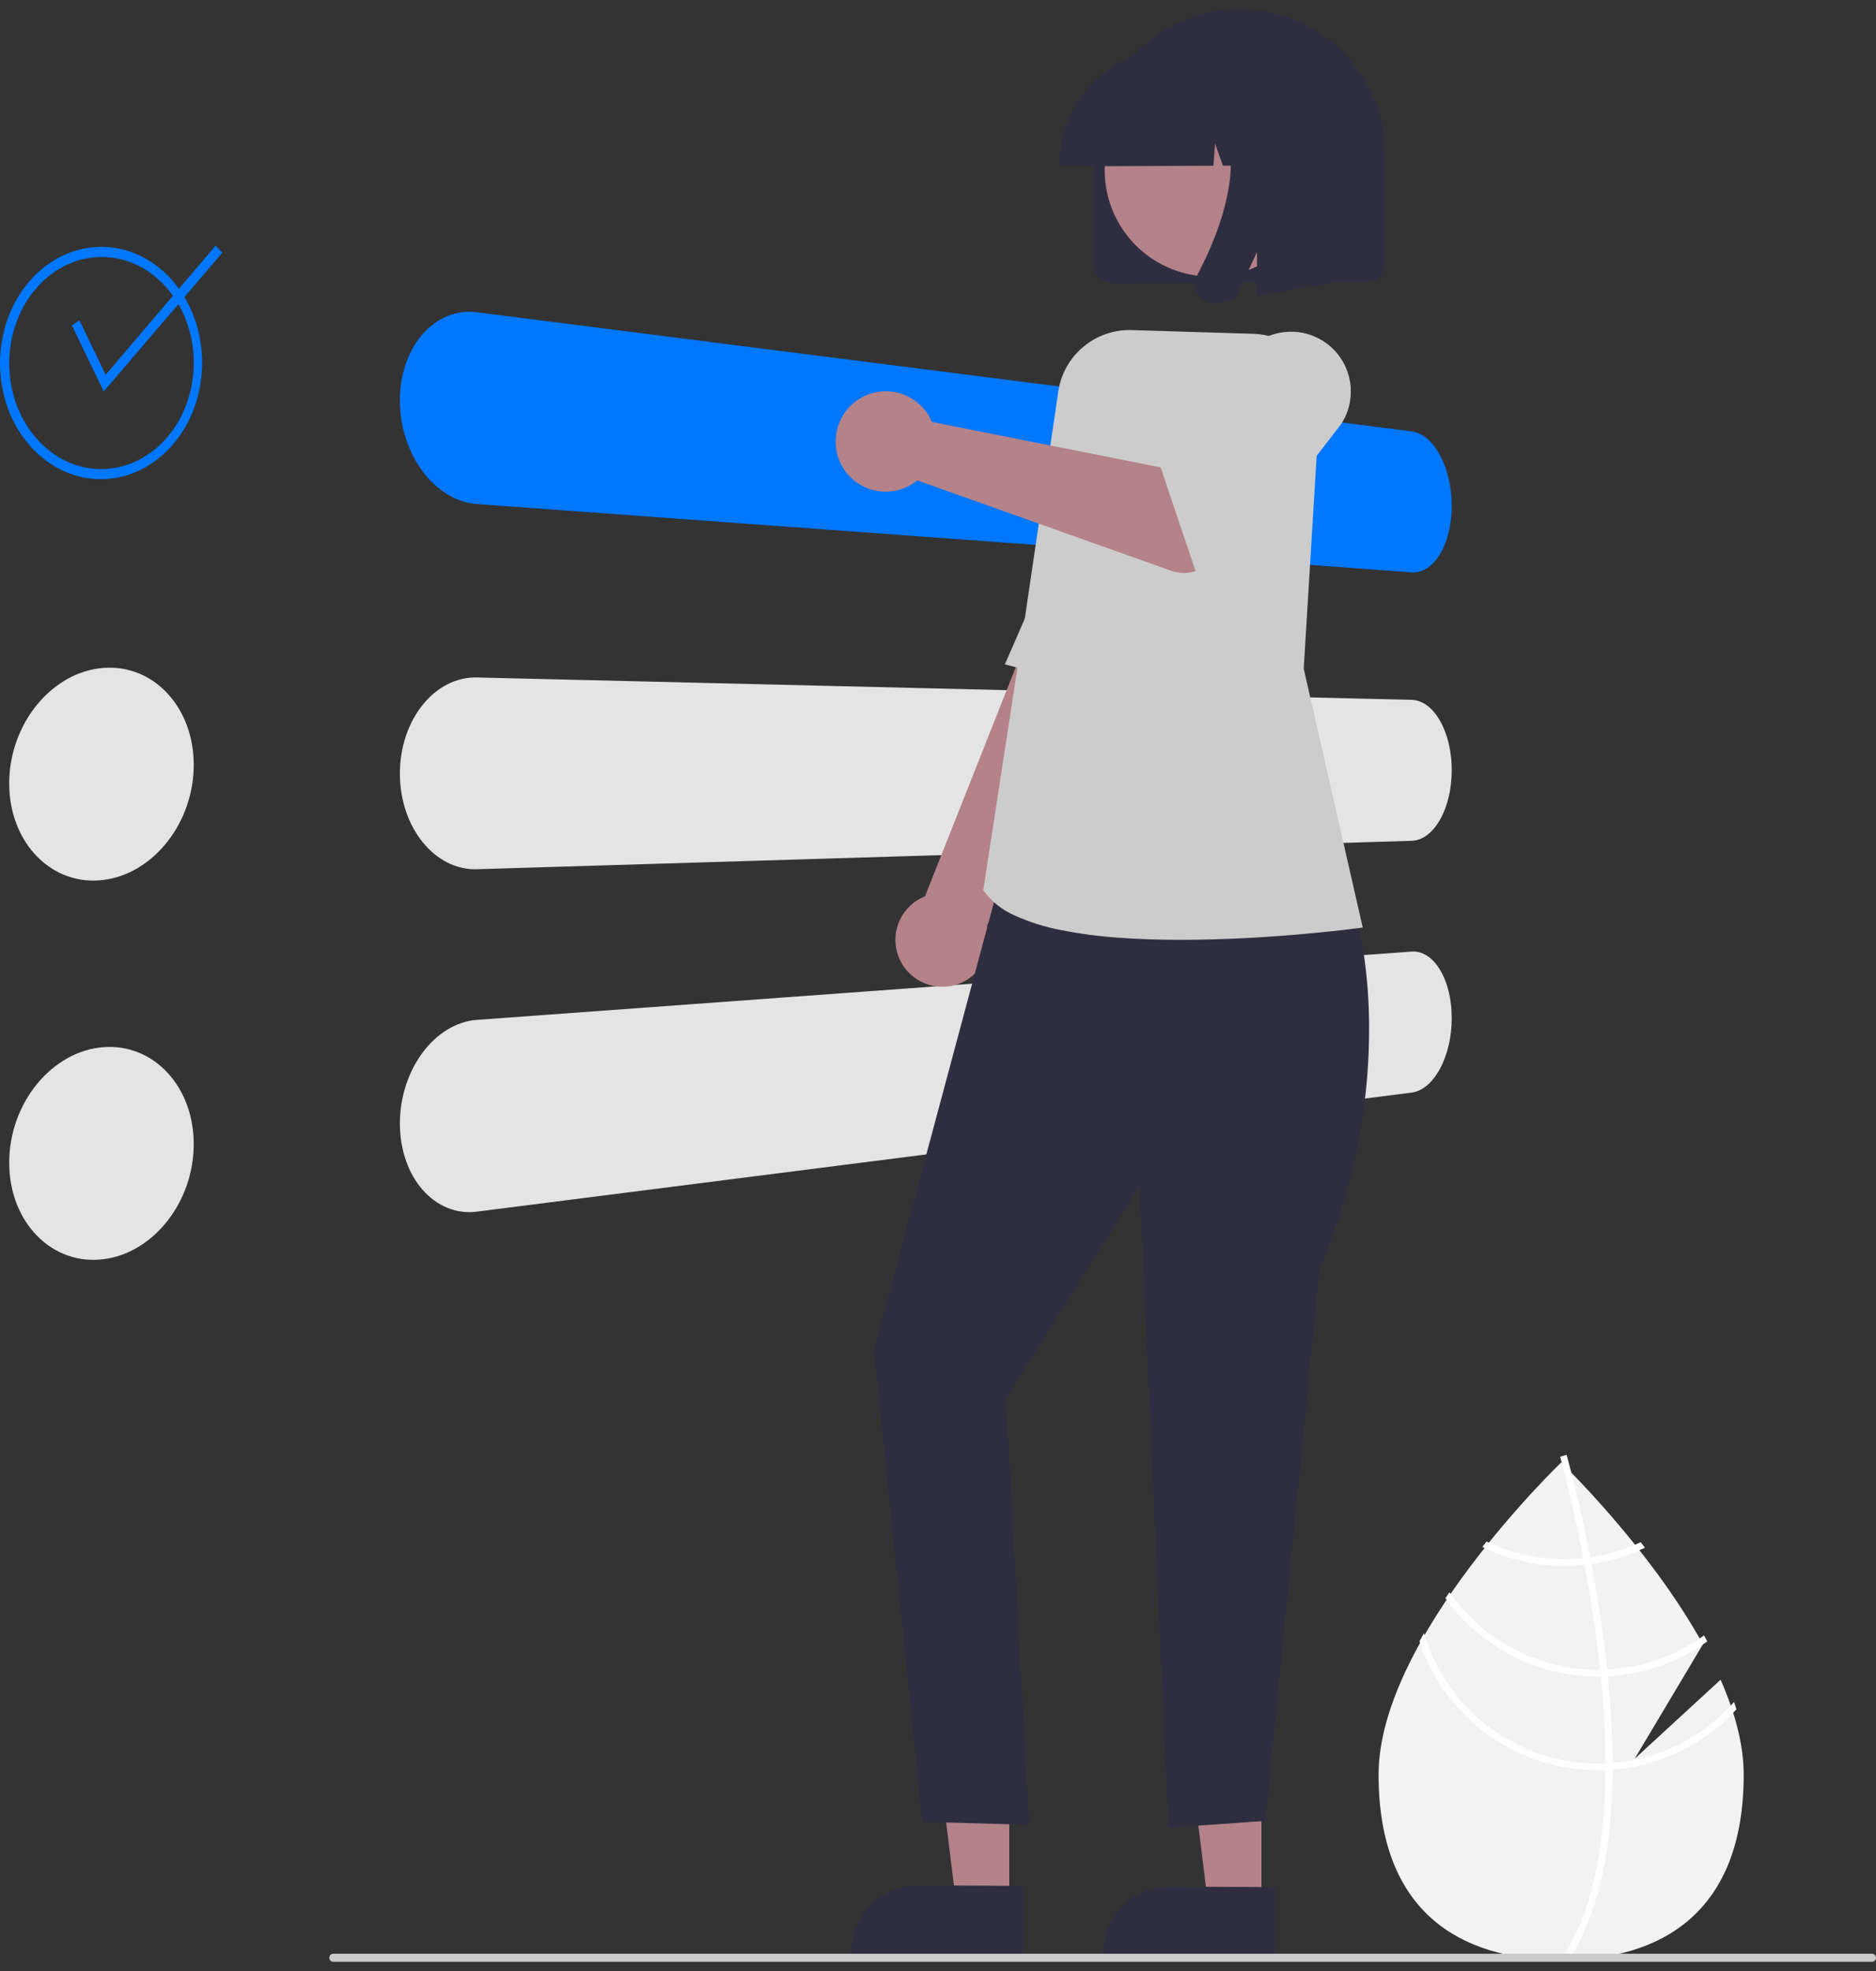
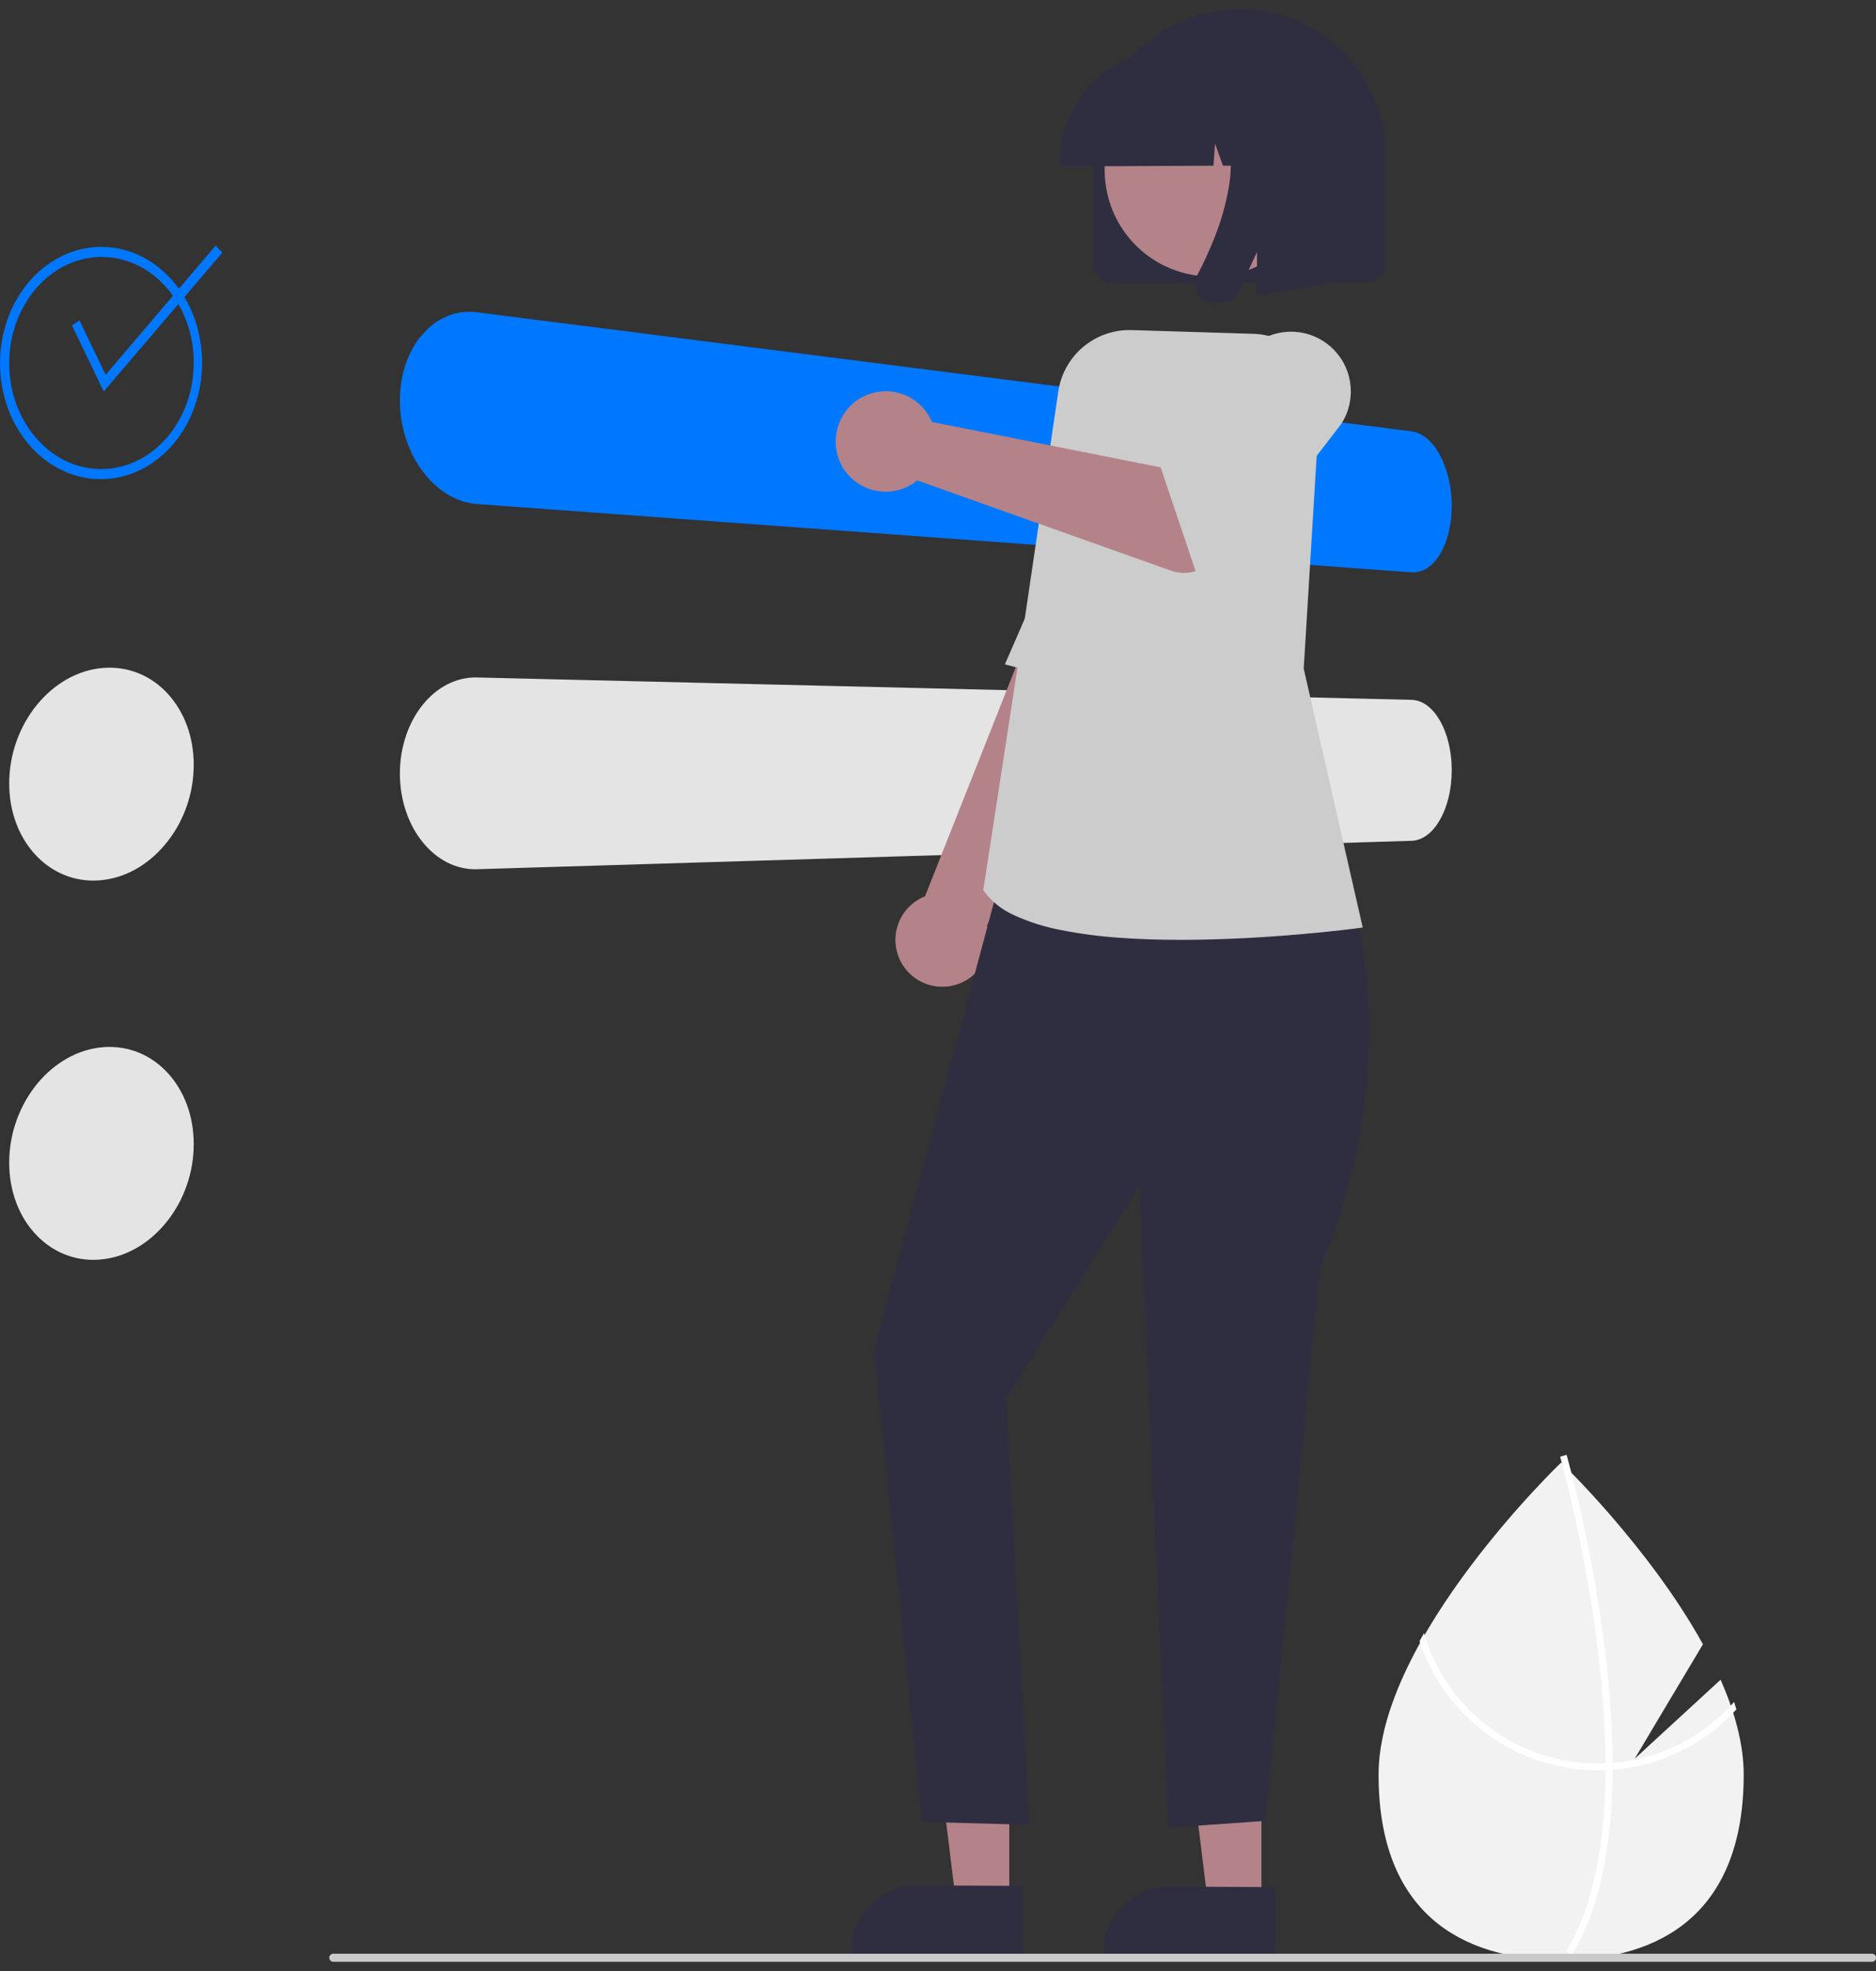
<svg xmlns="http://www.w3.org/2000/svg" width="180" height="189" viewBox="0 0 180 189" fill="none">
  <rect x="0" y="0" width="180" height="189" fill="#333333" stroke="none" />
  <g clip-path="url(#clip0_169_92)">
    <path d="M165.088 161.069L156.843 168.649L163.395 157.67C158.233 148.321 149.79 140.242 149.79 140.242C149.79 140.242 132.273 157 132.273 170.173C132.273 183.346 140.116 187.946 149.79 187.946C159.464 187.946 167.306 183.346 167.306 170.173C167.306 167.241 166.437 164.132 165.088 161.069Z" fill="#F2F2F2" />
    <path d="M154.727 169.055V169.704C154.688 177.252 153.413 183.141 150.912 187.287C150.877 187.348 150.838 187.406 150.803 187.467L150.523 187.297L150.255 187.13C153.03 182.652 154.012 176.323 154.047 169.74C154.051 169.528 154.054 169.312 154.051 169.097C154.041 166.31 153.87 163.491 153.597 160.752C153.577 160.54 153.555 160.325 153.532 160.109C153.153 156.496 152.605 153.044 152.045 150.045C152.007 149.833 151.965 149.62 151.923 149.412C150.954 144.339 149.966 140.665 149.74 139.852C149.715 139.752 149.699 139.697 149.695 139.685L150.001 139.598L150.004 139.595L150.313 139.508C150.317 139.521 150.371 139.704 150.461 140.045C150.806 141.318 151.701 144.773 152.58 149.331C152.618 149.537 152.66 149.749 152.699 149.961C153.156 152.395 153.603 155.114 153.957 157.968C154.047 158.685 154.128 159.392 154.199 160.09C154.224 160.305 154.247 160.521 154.266 160.733C154.563 163.693 154.716 166.467 154.727 169.055Z" fill="white" />
-     <path d="M152.576 149.331C152.36 149.36 152.141 149.389 151.919 149.411C151.316 149.473 150.71 149.505 150.104 149.505C147.519 149.508 144.967 148.933 142.635 147.82C142.5 147.991 142.365 148.161 142.227 148.335C144.68 149.53 147.374 150.15 150.104 150.148C150.751 150.147 151.398 150.113 152.041 150.045C152.26 150.022 152.479 149.993 152.695 149.961C154.475 149.706 156.206 149.183 157.829 148.409C157.691 148.232 157.556 148.058 157.424 147.888C155.888 148.605 154.254 149.091 152.576 149.331Z" fill="white" />
-     <path d="M154.197 160.092C153.975 160.105 153.753 160.111 153.53 160.111C153.463 160.115 153.392 160.115 153.324 160.115C150.524 160.115 147.766 159.439 145.284 158.144C142.802 156.849 140.67 154.975 139.071 152.68C138.942 152.869 138.813 153.059 138.688 153.252C140.355 155.574 142.552 157.466 145.097 158.771C147.643 160.077 150.463 160.757 153.324 160.758C153.415 160.758 153.505 160.758 153.595 160.754C153.82 160.751 154.042 160.745 154.264 160.735C157.701 160.559 161.015 159.399 163.809 157.392C163.706 157.202 163.603 157.013 163.497 156.823C160.781 158.793 157.549 159.929 154.197 160.092Z" fill="white" />
    <path d="M154.725 169.054C154.5 169.074 154.275 169.086 154.049 169.096C153.808 169.106 153.567 169.112 153.325 169.112C149.562 169.108 145.902 167.887 142.893 165.631C139.884 163.376 137.687 160.208 136.631 156.602C136.486 156.862 136.342 157.119 136.203 157.379C137.392 160.978 139.687 164.11 142.76 166.331C145.834 168.553 149.531 169.751 153.325 169.755C153.567 169.755 153.808 169.752 154.046 169.739C154.275 169.733 154.5 169.72 154.725 169.704C159.277 169.348 163.523 167.279 166.604 163.914C166.536 163.677 166.459 163.442 166.382 163.204C163.406 166.593 159.225 168.692 154.725 169.054Z" fill="white" />
-     <path d="M135.441 41.363L45.763 29.946C45.521 29.915 45.278 29.899 45.034 29.898C44.794 29.898 44.554 29.913 44.316 29.944C44.079 29.974 43.843 30.02 43.611 30.081C43.377 30.144 43.147 30.221 42.922 30.314C42.703 30.404 42.489 30.507 42.281 30.623C42.071 30.74 41.868 30.869 41.673 31.01C41.474 31.155 41.283 31.31 41.101 31.476C40.914 31.647 40.736 31.828 40.567 32.018C40.395 32.214 40.232 32.418 40.081 32.63C39.928 32.845 39.784 33.069 39.649 33.301C39.515 33.534 39.39 33.776 39.276 34.028C39.16 34.279 39.056 34.539 38.961 34.807C38.863 35.085 38.777 35.369 38.703 35.659C38.629 35.949 38.567 36.244 38.517 36.544C38.469 36.843 38.432 37.148 38.406 37.458C38.38 37.767 38.367 38.081 38.367 38.398C38.368 38.714 38.381 39.03 38.406 39.345C38.431 39.66 38.468 39.972 38.517 40.281C38.568 40.592 38.63 40.9 38.703 41.204C38.777 41.509 38.863 41.81 38.962 42.108C39.056 42.395 39.161 42.677 39.276 42.951C39.391 43.226 39.516 43.493 39.65 43.753C39.785 44.013 39.928 44.265 40.081 44.51C40.234 44.755 40.397 44.992 40.568 45.219C40.74 45.447 40.918 45.663 41.102 45.87C41.286 46.075 41.477 46.268 41.674 46.45C41.871 46.632 42.074 46.802 42.282 46.96C42.488 47.116 42.702 47.262 42.923 47.396C43.146 47.532 43.376 47.655 43.612 47.765C43.842 47.872 44.077 47.965 44.317 48.044C44.552 48.121 44.792 48.185 45.035 48.233C45.276 48.281 45.519 48.314 45.764 48.332L135.442 54.882C135.703 54.901 135.965 54.875 136.217 54.805C136.345 54.769 136.47 54.723 136.591 54.667C136.717 54.609 136.838 54.541 136.954 54.464C137.071 54.386 137.183 54.301 137.29 54.209C137.401 54.112 137.507 54.008 137.606 53.899C137.711 53.784 137.809 53.663 137.901 53.537C137.997 53.407 138.088 53.269 138.176 53.123C138.264 52.976 138.347 52.824 138.425 52.664C138.504 52.505 138.577 52.34 138.645 52.168C138.714 51.997 138.777 51.82 138.835 51.637C138.893 51.453 138.946 51.265 138.994 51.071C139.044 50.87 139.088 50.666 139.124 50.458C139.16 50.25 139.192 50.039 139.217 49.825C139.242 49.611 139.261 49.394 139.274 49.174C139.286 48.954 139.292 48.732 139.292 48.508C139.291 48.283 139.285 48.06 139.274 47.837C139.262 47.615 139.243 47.394 139.217 47.175C139.192 46.956 139.161 46.739 139.124 46.524C139.087 46.308 139.043 46.095 138.994 45.884C138.946 45.681 138.893 45.481 138.835 45.287C138.777 45.095 138.714 44.906 138.645 44.72C138.576 44.533 138.503 44.353 138.425 44.178C138.347 44.003 138.264 43.834 138.176 43.67C138.088 43.505 137.997 43.349 137.901 43.201C137.806 43.052 137.708 42.912 137.606 42.779C137.504 42.646 137.398 42.522 137.29 42.406C137.184 42.292 137.072 42.185 136.954 42.083C136.839 41.984 136.718 41.892 136.591 41.807C136.471 41.728 136.347 41.657 136.217 41.594C136.093 41.535 135.965 41.485 135.833 41.446C135.705 41.407 135.574 41.38 135.441 41.363Z" fill="#0077FF" />
+     <path d="M135.441 41.363L45.763 29.946C45.521 29.915 45.278 29.899 45.034 29.898C44.794 29.898 44.554 29.913 44.316 29.944C44.079 29.974 43.843 30.02 43.611 30.081C43.377 30.144 43.147 30.221 42.922 30.314C42.703 30.404 42.489 30.507 42.281 30.623C42.071 30.74 41.868 30.869 41.673 31.01C41.474 31.155 41.283 31.31 41.101 31.476C40.395 32.214 40.232 32.418 40.081 32.63C39.928 32.845 39.784 33.069 39.649 33.301C39.515 33.534 39.39 33.776 39.276 34.028C39.16 34.279 39.056 34.539 38.961 34.807C38.863 35.085 38.777 35.369 38.703 35.659C38.629 35.949 38.567 36.244 38.517 36.544C38.469 36.843 38.432 37.148 38.406 37.458C38.38 37.767 38.367 38.081 38.367 38.398C38.368 38.714 38.381 39.03 38.406 39.345C38.431 39.66 38.468 39.972 38.517 40.281C38.568 40.592 38.63 40.9 38.703 41.204C38.777 41.509 38.863 41.81 38.962 42.108C39.056 42.395 39.161 42.677 39.276 42.951C39.391 43.226 39.516 43.493 39.65 43.753C39.785 44.013 39.928 44.265 40.081 44.51C40.234 44.755 40.397 44.992 40.568 45.219C40.74 45.447 40.918 45.663 41.102 45.87C41.286 46.075 41.477 46.268 41.674 46.45C41.871 46.632 42.074 46.802 42.282 46.96C42.488 47.116 42.702 47.262 42.923 47.396C43.146 47.532 43.376 47.655 43.612 47.765C43.842 47.872 44.077 47.965 44.317 48.044C44.552 48.121 44.792 48.185 45.035 48.233C45.276 48.281 45.519 48.314 45.764 48.332L135.442 54.882C135.703 54.901 135.965 54.875 136.217 54.805C136.345 54.769 136.47 54.723 136.591 54.667C136.717 54.609 136.838 54.541 136.954 54.464C137.071 54.386 137.183 54.301 137.29 54.209C137.401 54.112 137.507 54.008 137.606 53.899C137.711 53.784 137.809 53.663 137.901 53.537C137.997 53.407 138.088 53.269 138.176 53.123C138.264 52.976 138.347 52.824 138.425 52.664C138.504 52.505 138.577 52.34 138.645 52.168C138.714 51.997 138.777 51.82 138.835 51.637C138.893 51.453 138.946 51.265 138.994 51.071C139.044 50.87 139.088 50.666 139.124 50.458C139.16 50.25 139.192 50.039 139.217 49.825C139.242 49.611 139.261 49.394 139.274 49.174C139.286 48.954 139.292 48.732 139.292 48.508C139.291 48.283 139.285 48.06 139.274 47.837C139.262 47.615 139.243 47.394 139.217 47.175C139.192 46.956 139.161 46.739 139.124 46.524C139.087 46.308 139.043 46.095 138.994 45.884C138.946 45.681 138.893 45.481 138.835 45.287C138.777 45.095 138.714 44.906 138.645 44.72C138.576 44.533 138.503 44.353 138.425 44.178C138.347 44.003 138.264 43.834 138.176 43.67C138.088 43.505 137.997 43.349 137.901 43.201C137.806 43.052 137.708 42.912 137.606 42.779C137.504 42.646 137.398 42.522 137.29 42.406C137.184 42.292 137.072 42.185 136.954 42.083C136.839 41.984 136.718 41.892 136.591 41.807C136.471 41.728 136.347 41.657 136.217 41.594C136.093 41.535 135.965 41.485 135.833 41.446C135.705 41.407 135.574 41.38 135.441 41.363Z" fill="#0077FF" />
    <path d="M135.441 67.108L45.763 64.963C45.276 64.951 44.79 65 44.316 65.11C44.077 65.166 43.842 65.236 43.611 65.321C43.376 65.408 43.146 65.508 42.922 65.623C42.702 65.736 42.488 65.861 42.281 65.997C42.071 66.137 41.868 66.287 41.673 66.448C41.474 66.613 41.283 66.789 41.101 66.974C40.917 67.161 40.739 67.361 40.567 67.573C40.396 67.785 40.234 68.006 40.081 68.235C39.928 68.465 39.784 68.704 39.649 68.951C39.515 69.197 39.39 69.453 39.276 69.716C39.16 69.979 39.056 70.25 38.961 70.528C38.863 70.817 38.777 71.109 38.703 71.407C38.629 71.704 38.567 72.005 38.517 72.311C38.469 72.616 38.432 72.924 38.406 73.237C38.38 73.549 38.367 73.863 38.367 74.18C38.368 74.497 38.381 74.812 38.406 75.124C38.431 75.436 38.468 75.744 38.517 76.049C38.568 76.352 38.63 76.652 38.703 76.949C38.777 77.246 38.863 77.538 38.962 77.826C39.056 78.105 39.161 78.376 39.276 78.639C39.391 78.901 39.516 79.156 39.65 79.402C39.785 79.648 39.928 79.885 40.081 80.114C40.234 80.342 40.397 80.561 40.568 80.772C40.74 80.982 40.918 81.181 41.102 81.367C41.284 81.551 41.474 81.725 41.674 81.889C41.868 82.049 42.071 82.198 42.282 82.336C42.489 82.472 42.703 82.595 42.923 82.707C43.147 82.82 43.377 82.919 43.612 83.004C43.843 83.087 44.078 83.156 44.317 83.21C44.554 83.264 44.794 83.303 45.035 83.326C45.277 83.35 45.52 83.357 45.764 83.35L135.441 80.626C135.573 80.622 135.704 80.606 135.833 80.58C135.964 80.554 136.092 80.517 136.217 80.469C136.346 80.42 136.471 80.361 136.591 80.293C136.717 80.221 136.839 80.141 136.954 80.052C137.072 79.962 137.184 79.865 137.29 79.762C137.401 79.654 137.507 79.539 137.606 79.42C137.708 79.298 137.806 79.167 137.901 79.027C137.997 78.887 138.088 78.74 138.176 78.585C138.264 78.429 138.347 78.268 138.425 78.1C138.504 77.933 138.577 77.76 138.645 77.582C138.714 77.401 138.777 77.216 138.835 77.028C138.893 76.84 138.946 76.647 138.994 76.448C139.044 76.244 139.088 76.036 139.124 75.824C139.16 75.613 139.192 75.398 139.217 75.182C139.242 74.964 139.261 74.745 139.274 74.524C139.286 74.303 139.292 74.08 139.292 73.855C139.291 73.633 139.285 73.41 139.274 73.188C139.262 72.966 139.243 72.747 139.217 72.53C139.192 72.313 139.161 72.099 139.124 71.888C139.087 71.678 139.043 71.469 138.994 71.263C138.946 71.064 138.893 70.87 138.835 70.681C138.776 70.492 138.713 70.309 138.645 70.131C138.577 69.953 138.504 69.78 138.426 69.613C138.347 69.446 138.264 69.286 138.177 69.131C138.088 68.976 137.997 68.829 137.902 68.69C137.807 68.551 137.708 68.42 137.606 68.299C137.507 68.18 137.401 68.066 137.29 67.958C137.184 67.856 137.072 67.76 136.954 67.671C136.839 67.583 136.718 67.503 136.591 67.432C136.471 67.365 136.346 67.307 136.217 67.259C136.092 67.212 135.964 67.176 135.833 67.15C135.704 67.125 135.573 67.111 135.441 67.108Z" fill="#E4E4E4" />
-     <path d="M135.441 91.248L45.763 97.797C45.518 97.815 45.275 97.848 45.034 97.896C44.791 97.945 44.552 98.008 44.316 98.085C44.076 98.165 43.841 98.258 43.611 98.364C43.375 98.474 43.145 98.597 42.922 98.733C42.702 98.868 42.487 99.013 42.281 99.17C42.072 99.329 41.87 99.499 41.673 99.679C41.477 99.861 41.286 100.054 41.101 100.26C40.917 100.465 40.739 100.682 40.567 100.91C40.396 101.139 40.234 101.376 40.081 101.62C39.928 101.865 39.784 102.118 39.649 102.377C39.515 102.637 39.39 102.905 39.276 103.179C39.16 103.454 39.056 103.735 38.961 104.022C38.863 104.319 38.777 104.621 38.703 104.926C38.629 105.231 38.567 105.538 38.517 105.848C38.469 106.158 38.432 106.47 38.406 106.785C38.38 107.099 38.367 107.415 38.367 107.732C38.368 108.049 38.381 108.362 38.406 108.672C38.431 108.981 38.468 109.286 38.517 109.586C38.568 109.887 38.63 110.182 38.703 110.471C38.777 110.761 38.863 111.044 38.962 111.323C39.056 111.591 39.161 111.851 39.276 112.103C39.391 112.354 39.516 112.596 39.65 112.829C39.785 113.062 39.928 113.286 40.081 113.5C40.233 113.712 40.395 113.916 40.568 114.112C40.736 114.302 40.914 114.483 41.102 114.654C41.284 114.82 41.475 114.975 41.674 115.12C41.869 115.261 42.072 115.39 42.282 115.507C42.489 115.623 42.703 115.726 42.923 115.816C43.148 115.909 43.378 115.986 43.612 116.049C43.844 116.11 44.079 116.156 44.317 116.186C44.555 116.217 44.795 116.232 45.035 116.232C45.279 116.231 45.522 116.215 45.764 116.184L135.441 104.77C135.574 104.753 135.705 104.725 135.833 104.687C135.965 104.647 136.093 104.598 136.217 104.538C136.347 104.476 136.471 104.405 136.591 104.326C136.718 104.241 136.839 104.149 136.954 104.05C137.072 103.948 137.184 103.84 137.29 103.727C137.397 103.611 137.502 103.487 137.606 103.354C137.708 103.221 137.806 103.081 137.901 102.932C137.997 102.784 138.088 102.627 138.176 102.463C138.264 102.3 138.347 102.131 138.425 101.955C138.504 101.779 138.577 101.598 138.645 101.413C138.714 101.227 138.777 101.037 138.835 100.842C138.893 100.648 138.946 100.449 138.994 100.245C139.044 100.034 139.088 99.821 139.124 99.605C139.16 99.39 139.192 99.173 139.217 98.954C139.242 98.735 139.261 98.514 139.274 98.292C139.286 98.069 139.292 97.846 139.292 97.621C139.291 97.398 139.285 97.176 139.273 96.956C139.262 96.737 139.243 96.52 139.217 96.305C139.192 96.091 139.161 95.879 139.124 95.671C139.087 95.463 139.043 95.259 138.994 95.058C138.946 94.864 138.893 94.676 138.835 94.493C138.778 94.31 138.714 94.133 138.645 93.961C138.576 93.79 138.503 93.624 138.426 93.465C138.347 93.307 138.263 93.155 138.175 93.008C138.087 92.861 137.996 92.722 137.901 92.594C137.809 92.468 137.71 92.347 137.605 92.231C137.506 92.122 137.4 92.019 137.289 91.922C137.183 91.829 137.071 91.744 136.953 91.666C136.838 91.59 136.716 91.522 136.59 91.463C136.47 91.407 136.344 91.361 136.216 91.326C135.964 91.255 135.702 91.229 135.441 91.248Z" fill="#E4E4E4" />
    <path d="M86.561 92.448C87.13 93.391 88.025 94.093 89.077 94.421C90.129 94.748 91.265 94.678 92.269 94.225C93.274 93.771 94.076 92.965 94.524 91.96C94.973 90.954 95.036 89.82 94.701 88.771L112.082 53.114L103.762 48.078L88.752 85.952C88.695 85.975 88.638 85.998 88.583 86.022C88.527 86.047 88.472 86.072 88.416 86.099C88.361 86.125 88.306 86.153 88.252 86.183C88.198 86.212 88.144 86.243 88.09 86.275C87.068 86.891 86.332 87.888 86.046 89.045C85.759 90.203 85.945 91.426 86.561 92.447L86.561 92.448Z" fill="#B48289" />
    <path d="M108.761 66.867L96.414 63.707C96.414 63.707 96.817 62.797 97.472 61.29C98.128 59.782 99.043 57.68 100.073 55.293C101.103 52.906 102.245 50.239 103.361 47.603C104.477 44.967 105.562 42.362 106.476 40.105C107.391 37.847 108.429 36.495 109.473 35.737C110.336 35.081 111.424 34.793 112.5 34.933C113.336 35.058 114.135 35.361 114.843 35.824C115.178 36.032 115.492 36.27 115.783 36.536L118.646 41.735L108.761 66.867Z" fill="#CCCCCC" />
    <path d="M9.945 64.044C9.646 64.066 9.349 64.105 9.054 64.16C8.758 64.215 8.464 64.287 8.176 64.375C7.883 64.464 7.595 64.57 7.313 64.69C7.025 64.813 6.743 64.951 6.47 65.104C6.202 65.254 5.94 65.418 5.684 65.595C5.428 65.771 5.18 65.961 4.939 66.164C4.698 66.367 4.465 66.583 4.238 66.812C4.012 67.041 3.793 67.283 3.583 67.537C3.373 67.792 3.174 68.055 2.986 68.328C2.798 68.601 2.622 68.882 2.457 69.171C2.294 69.46 2.141 69.758 1.999 70.063C1.857 70.369 1.728 70.681 1.611 71.001C1.49 71.332 1.384 71.667 1.293 72.006C1.202 72.344 1.126 72.686 1.066 73.03C1.005 73.374 0.959 73.72 0.929 74.069C0.898 74.418 0.883 74.768 0.883 75.119C0.883 75.471 0.898 75.818 0.929 76.161C0.959 76.503 1.005 76.841 1.066 77.172C1.126 77.504 1.202 77.831 1.293 78.151C1.384 78.471 1.49 78.784 1.61 79.091C1.727 79.388 1.857 79.674 1.998 79.951C2.137 80.226 2.29 80.493 2.456 80.752C2.62 81.006 2.797 81.251 2.986 81.487C3.173 81.721 3.372 81.946 3.583 82.159C3.791 82.369 4.009 82.567 4.238 82.753C4.462 82.936 4.696 83.105 4.939 83.261C5.419 83.57 5.933 83.822 6.47 84.014C7.021 84.21 7.593 84.34 8.175 84.401C8.467 84.431 8.76 84.444 9.053 84.439C9.351 84.435 9.649 84.414 9.945 84.376C10.243 84.338 10.539 84.284 10.831 84.213C11.124 84.142 11.414 84.056 11.697 83.954C11.984 83.85 12.266 83.732 12.54 83.599C12.82 83.463 13.092 83.314 13.357 83.151C13.614 82.99 13.865 82.818 14.109 82.635C14.354 82.451 14.59 82.255 14.819 82.047C15.048 81.839 15.269 81.62 15.482 81.389C15.695 81.159 15.9 80.917 16.096 80.663C16.294 80.41 16.481 80.15 16.655 79.882C16.83 79.613 16.993 79.338 17.146 79.055C17.298 78.773 17.439 78.484 17.569 78.188C17.699 77.893 17.817 77.591 17.924 77.283C18.034 76.964 18.131 76.642 18.214 76.318C18.297 75.994 18.366 75.667 18.421 75.338C18.477 75.009 18.518 74.678 18.546 74.346C18.574 74.013 18.588 73.68 18.588 73.344C18.588 73.009 18.574 72.678 18.546 72.35C18.518 72.023 18.477 71.701 18.421 71.383C18.366 71.066 18.297 70.753 18.214 70.445C18.131 70.137 18.034 69.835 17.924 69.539C17.816 69.252 17.698 68.974 17.569 68.704C17.438 68.435 17.296 68.174 17.144 67.922C16.842 67.422 16.491 66.954 16.096 66.524C15.903 66.312 15.698 66.111 15.483 65.92C15.272 65.734 15.051 65.558 14.82 65.395C14.592 65.234 14.355 65.085 14.111 64.95C13.867 64.815 13.615 64.693 13.357 64.586C12.824 64.365 12.267 64.207 11.698 64.116C11.411 64.07 11.122 64.042 10.832 64.03C10.536 64.018 10.24 64.023 9.945 64.044" fill="#E4E4E4" />
    <path d="M9.945 100.411C9.646 100.433 9.349 100.472 9.054 100.527C8.758 100.582 8.464 100.654 8.176 100.742C7.883 100.832 7.595 100.937 7.313 101.057C7.025 101.18 6.743 101.319 6.47 101.471C6.202 101.622 5.94 101.785 5.684 101.962C5.428 102.138 5.18 102.328 4.939 102.531C4.698 102.734 4.465 102.95 4.238 103.179C4.012 103.408 3.793 103.65 3.583 103.905C3.373 104.159 3.174 104.422 2.986 104.695C2.798 104.968 2.622 105.249 2.457 105.538C2.294 105.828 2.141 106.125 1.999 106.431C1.857 106.736 1.728 107.048 1.611 107.368C1.49 107.7 1.384 108.034 1.293 108.373C1.202 108.711 1.126 109.053 1.066 109.397C1.005 109.741 0.959 110.087 0.929 110.436C0.898 110.785 0.883 111.135 0.883 111.487C0.883 111.838 0.898 112.185 0.929 112.528C0.959 112.87 1.005 113.208 1.066 113.54C1.126 113.872 1.202 114.198 1.293 114.518C1.384 114.838 1.49 115.152 1.61 115.459C1.727 115.755 1.857 116.042 1.998 116.319C2.137 116.593 2.29 116.86 2.456 117.119C2.62 117.373 2.797 117.618 2.986 117.854C3.173 118.088 3.372 118.313 3.583 118.526C3.791 118.736 4.009 118.934 4.238 119.121C4.462 119.303 4.696 119.472 4.939 119.629C5.419 119.937 5.933 120.189 6.47 120.381C7.021 120.577 7.593 120.707 8.175 120.768C8.467 120.798 8.76 120.811 9.053 120.806C9.351 120.802 9.649 120.781 9.945 120.743C10.243 120.705 10.539 120.651 10.831 120.58C11.124 120.51 11.414 120.423 11.697 120.321C11.984 120.217 12.266 120.099 12.54 119.966C12.82 119.831 13.092 119.681 13.357 119.518C13.614 119.357 13.865 119.185 14.109 119.002C14.354 118.818 14.59 118.622 14.819 118.414C15.048 118.206 15.269 117.987 15.482 117.757C15.695 117.526 15.9 117.284 16.096 117.031C16.294 116.778 16.481 116.517 16.655 116.249C16.83 115.98 16.993 115.705 17.146 115.423C17.298 115.14 17.439 114.851 17.569 114.555C17.699 114.26 17.817 113.958 17.924 113.65C18.034 113.331 18.131 113.01 18.214 112.685C18.297 112.361 18.366 112.035 18.421 111.706C18.477 111.376 18.518 111.046 18.546 110.713C18.574 110.381 18.588 110.047 18.588 109.711C18.588 109.376 18.574 109.045 18.546 108.718C18.518 108.391 18.477 108.068 18.421 107.75C18.366 107.433 18.297 107.12 18.214 106.812C18.131 106.504 18.034 106.202 17.924 105.906C17.816 105.619 17.698 105.341 17.569 105.071C17.438 104.802 17.296 104.542 17.144 104.289C16.842 103.789 16.491 103.321 16.096 102.891C15.903 102.679 15.698 102.478 15.483 102.288C15.272 102.101 15.051 101.925 14.82 101.762C14.592 101.601 14.355 101.452 14.111 101.317C13.867 101.182 13.615 101.061 13.357 100.953C12.824 100.732 12.267 100.574 11.698 100.483C11.411 100.438 11.122 100.409 10.832 100.397C10.536 100.385 10.24 100.39 9.945 100.412" fill="#E4E4E4" />
    <path d="M9.949 24.642C9.652 24.635 9.354 24.645 9.058 24.671C8.763 24.698 8.469 24.741 8.179 24.801C7.888 24.862 7.6 24.94 7.317 25.033C7.03 25.128 6.748 25.239 6.473 25.366C6.204 25.489 5.942 25.627 5.688 25.779C5.431 25.931 5.182 26.098 4.943 26.276C4.699 26.458 4.465 26.651 4.241 26.857C4.014 27.065 3.795 27.287 3.585 27.52C3.375 27.754 3.176 27.998 2.988 28.253C2.8 28.508 2.624 28.772 2.459 29.045C2.295 29.322 2.142 29.605 2 29.896C1.858 30.186 1.728 30.486 1.612 30.796C1.492 31.115 1.386 31.439 1.295 31.769C1.204 32.099 1.128 32.432 1.068 32.771C1.007 33.11 0.961 33.452 0.931 33.797C0.9 34.142 0.885 34.49 0.885 34.842C0.885 35.193 0.9 35.541 0.931 35.886C0.961 36.232 1.007 36.573 1.068 36.911C1.128 37.249 1.204 37.583 1.295 37.911C1.386 38.24 1.492 38.564 1.612 38.883C1.729 39.19 1.859 39.49 2 39.78C2.142 40.07 2.295 40.351 2.46 40.623C2.625 40.896 2.801 41.159 2.989 41.412C3.177 41.666 3.376 41.908 3.586 42.141C3.797 42.373 4.015 42.592 4.241 42.798C4.464 43.003 4.697 43.196 4.939 43.377C5.179 43.554 5.427 43.718 5.684 43.869C5.939 44.019 6.201 44.155 6.47 44.277C6.745 44.402 7.026 44.511 7.313 44.604C7.878 44.786 8.462 44.903 9.054 44.952C9.647 45.001 10.243 44.983 10.832 44.898C11.123 44.856 11.413 44.798 11.698 44.723C11.984 44.648 12.265 44.556 12.54 44.45C12.819 44.342 13.092 44.218 13.357 44.081C13.616 43.947 13.868 43.799 14.111 43.639C14.357 43.478 14.593 43.305 14.821 43.12C15.05 42.935 15.271 42.737 15.484 42.527C15.697 42.317 15.902 42.095 16.099 41.861C16.296 41.626 16.483 41.384 16.657 41.132C16.832 40.881 16.995 40.622 17.148 40.354C17.301 40.086 17.442 39.811 17.571 39.528C17.7 39.245 17.818 38.955 17.925 38.658C18.036 38.35 18.133 38.038 18.216 37.722C18.299 37.406 18.368 37.086 18.423 36.762C18.479 36.438 18.52 36.11 18.548 35.78C18.576 35.45 18.59 35.118 18.59 34.782C18.59 34.447 18.576 34.115 18.548 33.785C18.521 33.455 18.479 33.128 18.423 32.805C18.368 32.482 18.299 32.163 18.216 31.847C18.133 31.531 18.036 31.219 17.925 30.912C17.818 30.615 17.7 30.325 17.571 30.043C17.442 29.761 17.3 29.486 17.146 29.218C16.994 28.953 16.83 28.695 16.655 28.445C16.481 28.194 16.295 27.952 16.099 27.72C15.903 27.488 15.699 27.268 15.486 27.059C15.272 26.85 15.051 26.654 14.822 26.47C14.595 26.286 14.358 26.114 14.113 25.954C13.87 25.796 13.618 25.65 13.359 25.517C13.094 25.381 12.821 25.26 12.543 25.154C12.267 25.049 11.985 24.959 11.7 24.886C11.415 24.813 11.125 24.756 10.834 24.716C10.54 24.675 10.244 24.651 9.947 24.645M9.947 23.676C11.249 23.712 12.525 24.042 13.681 24.641C14.829 25.241 15.847 26.062 16.675 27.057C17.541 28.094 18.216 29.276 18.667 30.549C19.634 33.289 19.634 36.276 18.667 39.015C18.215 40.291 17.541 41.478 16.675 42.52C15.847 43.52 14.829 44.346 13.681 44.953C12.527 45.56 11.25 45.898 9.947 45.943C8.635 45.986 7.332 45.726 6.137 45.184C4.931 44.633 3.852 43.838 2.968 42.851C2.029 41.805 1.294 40.593 0.801 39.278C-0.267 36.414 -0.267 33.262 0.801 30.399C1.294 29.079 2.029 27.863 2.968 26.812C3.852 25.819 4.93 25.017 6.137 24.458C7.331 23.908 8.635 23.64 9.949 23.675L9.947 23.676Z" fill="#0077FF" />
    <path d="M9.951 37.541L6.898 31.192L7.623 30.72L10.137 35.937L20.693 23.547L21.332 24.227L9.951 37.541Z" fill="#0077FF" />
    <path d="M121.033 162.904L113.477 162.875L115.913 182.591L121.033 182.616V162.904Z" fill="#B48289" />
    <path d="M122.334 187.579L105.836 187.492V187.284C105.836 186.861 105.877 186.439 105.959 186.024C106.121 185.206 106.445 184.428 106.91 183.735C107.383 183.033 107.99 182.431 108.695 181.962C109.391 181.5 110.171 181.181 110.991 181.022C111.407 180.943 111.83 180.904 112.254 180.906L122.334 180.956V187.579Z" fill="#2F2E41" />
    <path d="M96.839 162.811L89.305 162.781L91.734 182.47L96.839 182.496V162.811Z" fill="#B48289" />
    <path d="M98.143 187.452L81.688 187.366V187.157C81.687 186.735 81.729 186.314 81.811 185.9C81.972 185.083 82.295 184.306 82.759 183.614C83.231 182.913 83.836 182.311 84.539 181.843C85.233 181.382 86.012 181.063 86.83 180.905C87.245 180.825 87.667 180.787 88.089 180.789L98.143 180.838V187.452Z" fill="#2F2E41" />
    <path d="M96.521 82.227L83.852 129.442L88.489 174.701L98.757 174.983L96.522 134.117L109.332 113.723L112.11 175.262L121.425 174.604L126.606 121.693C128.366 117.562 129.657 113.246 130.454 108.828C131.08 105.359 131.385 101.841 131.364 98.317C131.353 95.944 131.171 93.575 130.818 91.229C130.692 90.355 130.521 89.487 130.306 88.63L126.528 84.806L96.521 82.227Z" fill="#2F2E41" />
    <path d="M113.305 90.122C111.174 90.122 109.175 90.054 107.362 89.919C105.51 89.792 103.668 89.55 101.847 89.194C100.296 88.905 98.785 88.43 97.348 87.78C96.191 87.281 95.185 86.488 94.43 85.48L94.344 85.355L97.807 62.849L101.541 37.545C101.787 35.87 102.641 34.344 103.94 33.258C105.24 32.171 106.894 31.599 108.588 31.652L120.284 32.01C121.161 32.036 122.023 32.239 122.821 32.605C123.618 32.971 124.333 33.493 124.925 34.14C125.516 34.788 125.972 35.547 126.264 36.373C126.556 37.199 126.679 38.075 126.626 38.95L125.09 64.116L130.753 88.939L130.352 88.995C130.191 89.016 129.57 89.098 128.596 89.208C127.323 89.35 126.024 89.479 124.734 89.59C122.909 89.748 121.123 89.871 119.426 89.958C117.273 90.067 115.21 90.12 113.305 90.122Z" fill="#CCCCCC" />
    <path d="M106.814 27.18C106.811 27.18 106.808 27.18 106.805 27.18C106.559 27.18 106.316 27.132 106.09 27.038C105.863 26.944 105.657 26.806 105.484 26.633C105.311 26.46 105.173 26.254 105.079 26.027C104.986 25.801 104.937 25.558 104.938 25.313V14.901C104.936 13.035 105.31 11.189 106.037 9.47C107.461 6.117 110.126 3.442 113.477 2.002C115.596 1.095 117.907 0.726 120.204 0.929C122.501 1.133 124.711 1.902 126.638 3.167C128.564 4.433 130.145 6.156 131.241 8.182C132.337 10.208 132.912 12.474 132.916 14.776V25.205C132.916 25.456 132.866 25.704 132.768 25.935C132.576 26.386 132.217 26.745 131.766 26.938C131.534 27.037 131.285 27.088 131.034 27.089L106.813 27.18H106.814Z" fill="#2F2E41" />
    <path d="M125.247 11.328C126.223 13.108 126.649 15.136 126.471 17.157C126.293 19.178 125.519 21.101 124.247 22.683C122.975 24.265 121.262 25.435 119.325 26.046C117.388 26.656 115.313 26.68 113.362 26.113C112.07 25.743 110.865 25.12 109.816 24.28C108.767 23.441 107.895 22.403 107.251 21.225C106.278 19.446 105.854 17.419 106.032 15.4C106.211 13.381 106.984 11.46 108.254 9.879C109.524 8.299 111.235 7.129 113.17 6.517C115.105 5.906 117.179 5.88 119.128 6.444C120.421 6.813 121.628 7.435 122.678 8.274C123.729 9.112 124.602 10.151 125.247 11.329V11.328Z" fill="#B48289" />
    <path d="M101.633 15.749C101.631 14.273 101.927 12.813 102.502 11.454C103.628 8.802 105.736 6.687 108.386 5.549C109.745 4.967 111.208 4.665 112.687 4.659L114.774 4.649C114.797 4.648 114.821 4.648 114.844 4.648C116.289 4.649 117.72 4.934 119.055 5.488C120.39 6.041 121.602 6.851 122.624 7.872C123.645 8.893 124.455 10.105 125.007 11.438C125.559 12.772 125.843 14.201 125.842 15.644V15.853L121.427 15.871L119.922 11.671L119.62 15.879L117.34 15.889L116.581 13.77L116.429 15.892L101.635 15.958L101.633 15.749Z" fill="#2F2E41" />
    <path d="M83.858 37.652C83.179 37.818 82.544 38.129 81.996 38.563C81.568 38.901 81.202 39.311 80.915 39.774C80.347 40.691 80.098 41.768 80.203 42.84C80.257 43.382 80.404 43.91 80.638 44.401C80.927 45.014 81.343 45.558 81.858 45.998C82.373 46.438 82.975 46.764 83.626 46.955C84.276 47.145 84.96 47.196 85.631 47.103C86.302 47.01 86.947 46.776 87.521 46.417C87.563 46.389 87.605 46.362 87.647 46.334C87.688 46.306 87.729 46.277 87.769 46.248C87.809 46.218 87.849 46.189 87.888 46.158C87.927 46.128 87.965 46.098 88.003 46.066L112.366 54.725C113.116 54.991 113.932 55.007 114.691 54.77C115.45 54.533 116.112 54.056 116.577 53.412L122.353 45.426L115.37 40.73L111.705 44.887L89.409 40.459C89.385 40.401 89.36 40.343 89.334 40.286C89.308 40.229 89.28 40.172 89.252 40.116C89.223 40.059 89.194 40.003 89.163 39.947C89.132 39.891 89.1 39.836 89.066 39.781C88.534 38.923 87.744 38.255 86.808 37.872C85.873 37.49 84.84 37.413 83.858 37.652Z" fill="#B48289" />
    <path d="M112.096 42.27C112.825 41.362 113.844 40.183 114.879 39.013C115.914 37.843 116.965 36.684 117.757 35.817C118.55 34.95 119.083 34.375 119.083 34.375C119.814 33.271 120.906 32.453 122.173 32.061C123.439 31.67 124.803 31.728 126.031 32.226C127.26 32.724 128.278 33.632 128.912 34.794C129.547 35.957 129.759 37.303 129.512 38.604C129.371 39.353 129.08 40.066 128.656 40.7C128.656 40.7 127.861 41.738 126.661 43.288C125.462 44.839 123.856 46.902 122.237 48.954C120.618 51.005 118.983 53.046 117.722 54.553C116.462 56.059 115.575 57.033 115.45 56.949L111.052 43.897C110.927 43.814 111.367 43.178 112.096 42.27Z" fill="#CCCCCC" />
    <path d="M114.709 26.853C114.64 27.19 114.667 27.539 114.787 27.861C114.847 28.026 114.93 28.182 115.033 28.324C115.122 28.445 115.224 28.555 115.339 28.651C115.677 28.937 116.107 29.093 116.551 29.091C116.578 29.091 116.606 29.09 116.634 29.089C116.661 29.088 116.689 29.086 116.717 29.083C116.744 29.081 116.772 29.078 116.8 29.074C116.828 29.07 116.855 29.066 116.883 29.061L118.45 28.776L120.609 24.172V28.39L127.733 27.109V9.211L115.789 9.268L116.085 9.611C117.065 10.76 117.708 12.156 117.945 13.647C118.176 15.157 118.147 16.695 117.859 18.196C117.578 19.714 117.152 21.201 116.587 22.638C116.093 23.91 115.525 25.154 114.888 26.361C114.806 26.516 114.746 26.682 114.709 26.853Z" fill="#2F2E41" />
    <path d="M31.981 188.118H179.615C179.718 188.118 179.816 188.077 179.889 188.004C179.962 187.932 180.003 187.833 180.003 187.731C180.003 187.628 179.962 187.53 179.889 187.457C179.816 187.385 179.718 187.344 179.615 187.344H31.981C31.878 187.344 31.78 187.385 31.707 187.457C31.635 187.53 31.594 187.628 31.594 187.731C31.594 187.833 31.635 187.932 31.707 188.004C31.78 188.077 31.878 188.118 31.981 188.118Z" fill="#CACACA" />
  </g>
  <defs>
    <clipPath id="clip0_169_92">
      <rect width="180" height="187.241" fill="white" transform="translate(0 0.875)" />
    </clipPath>
  </defs>
</svg>